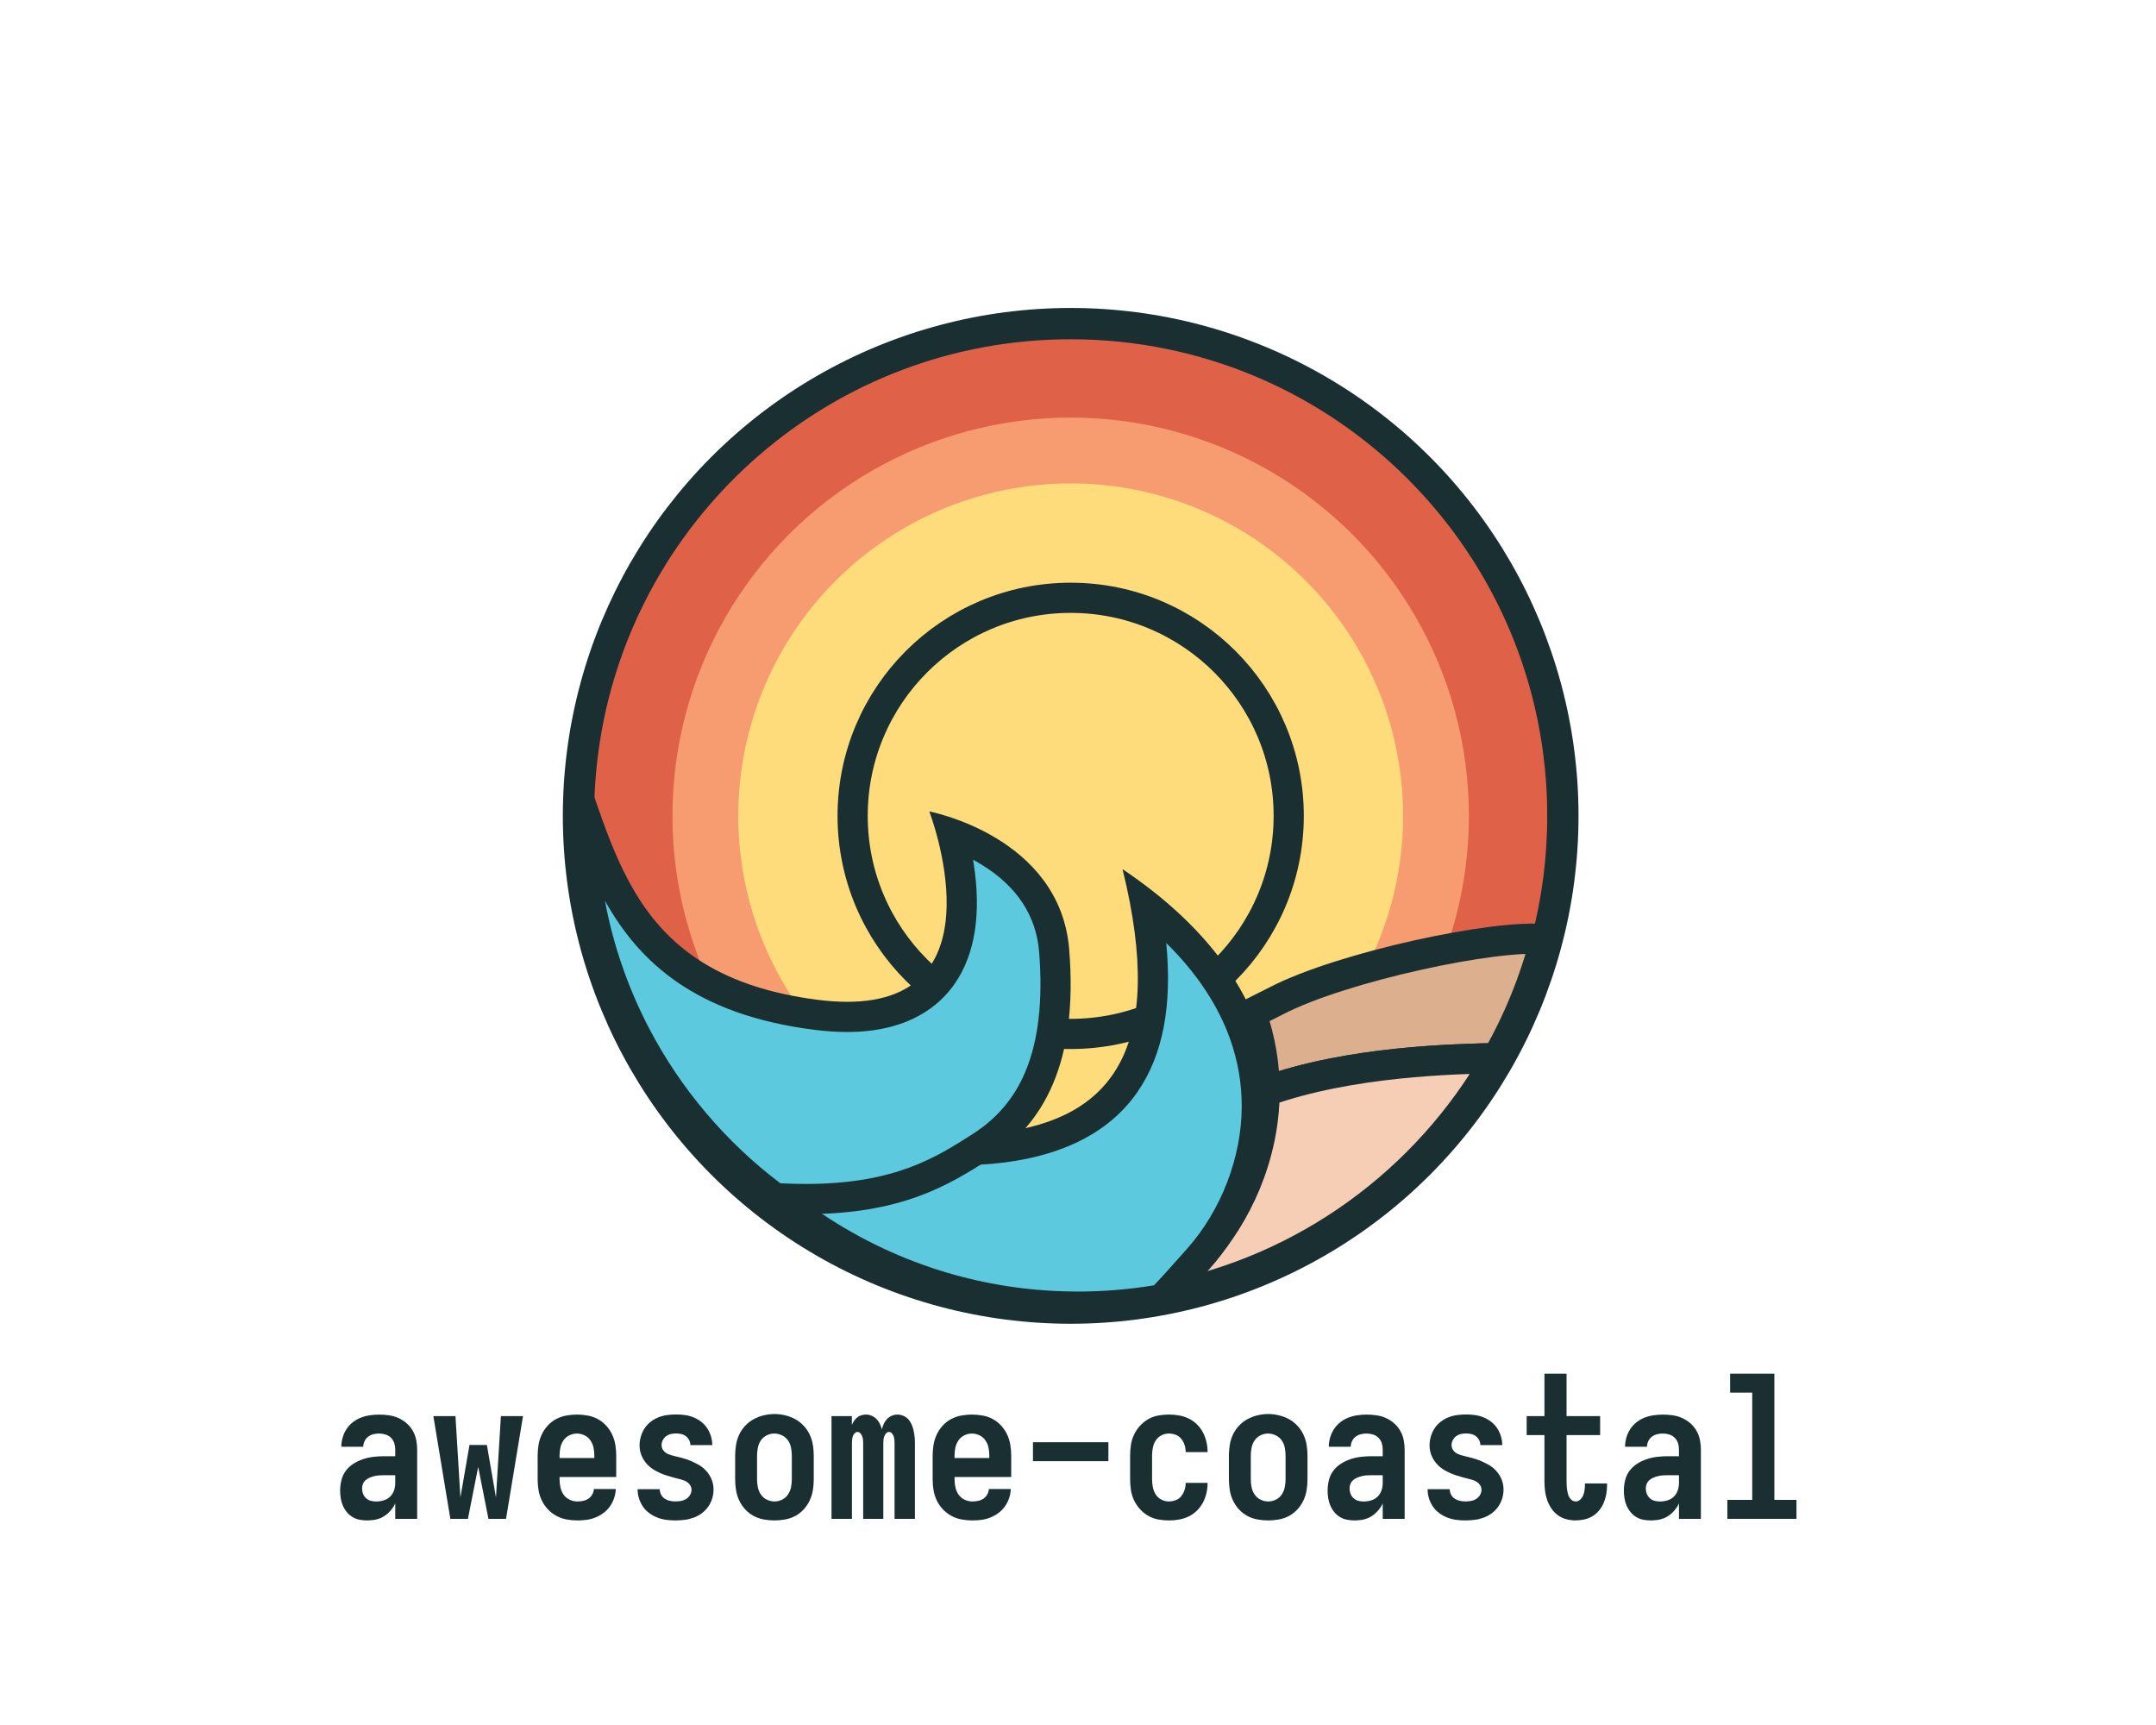
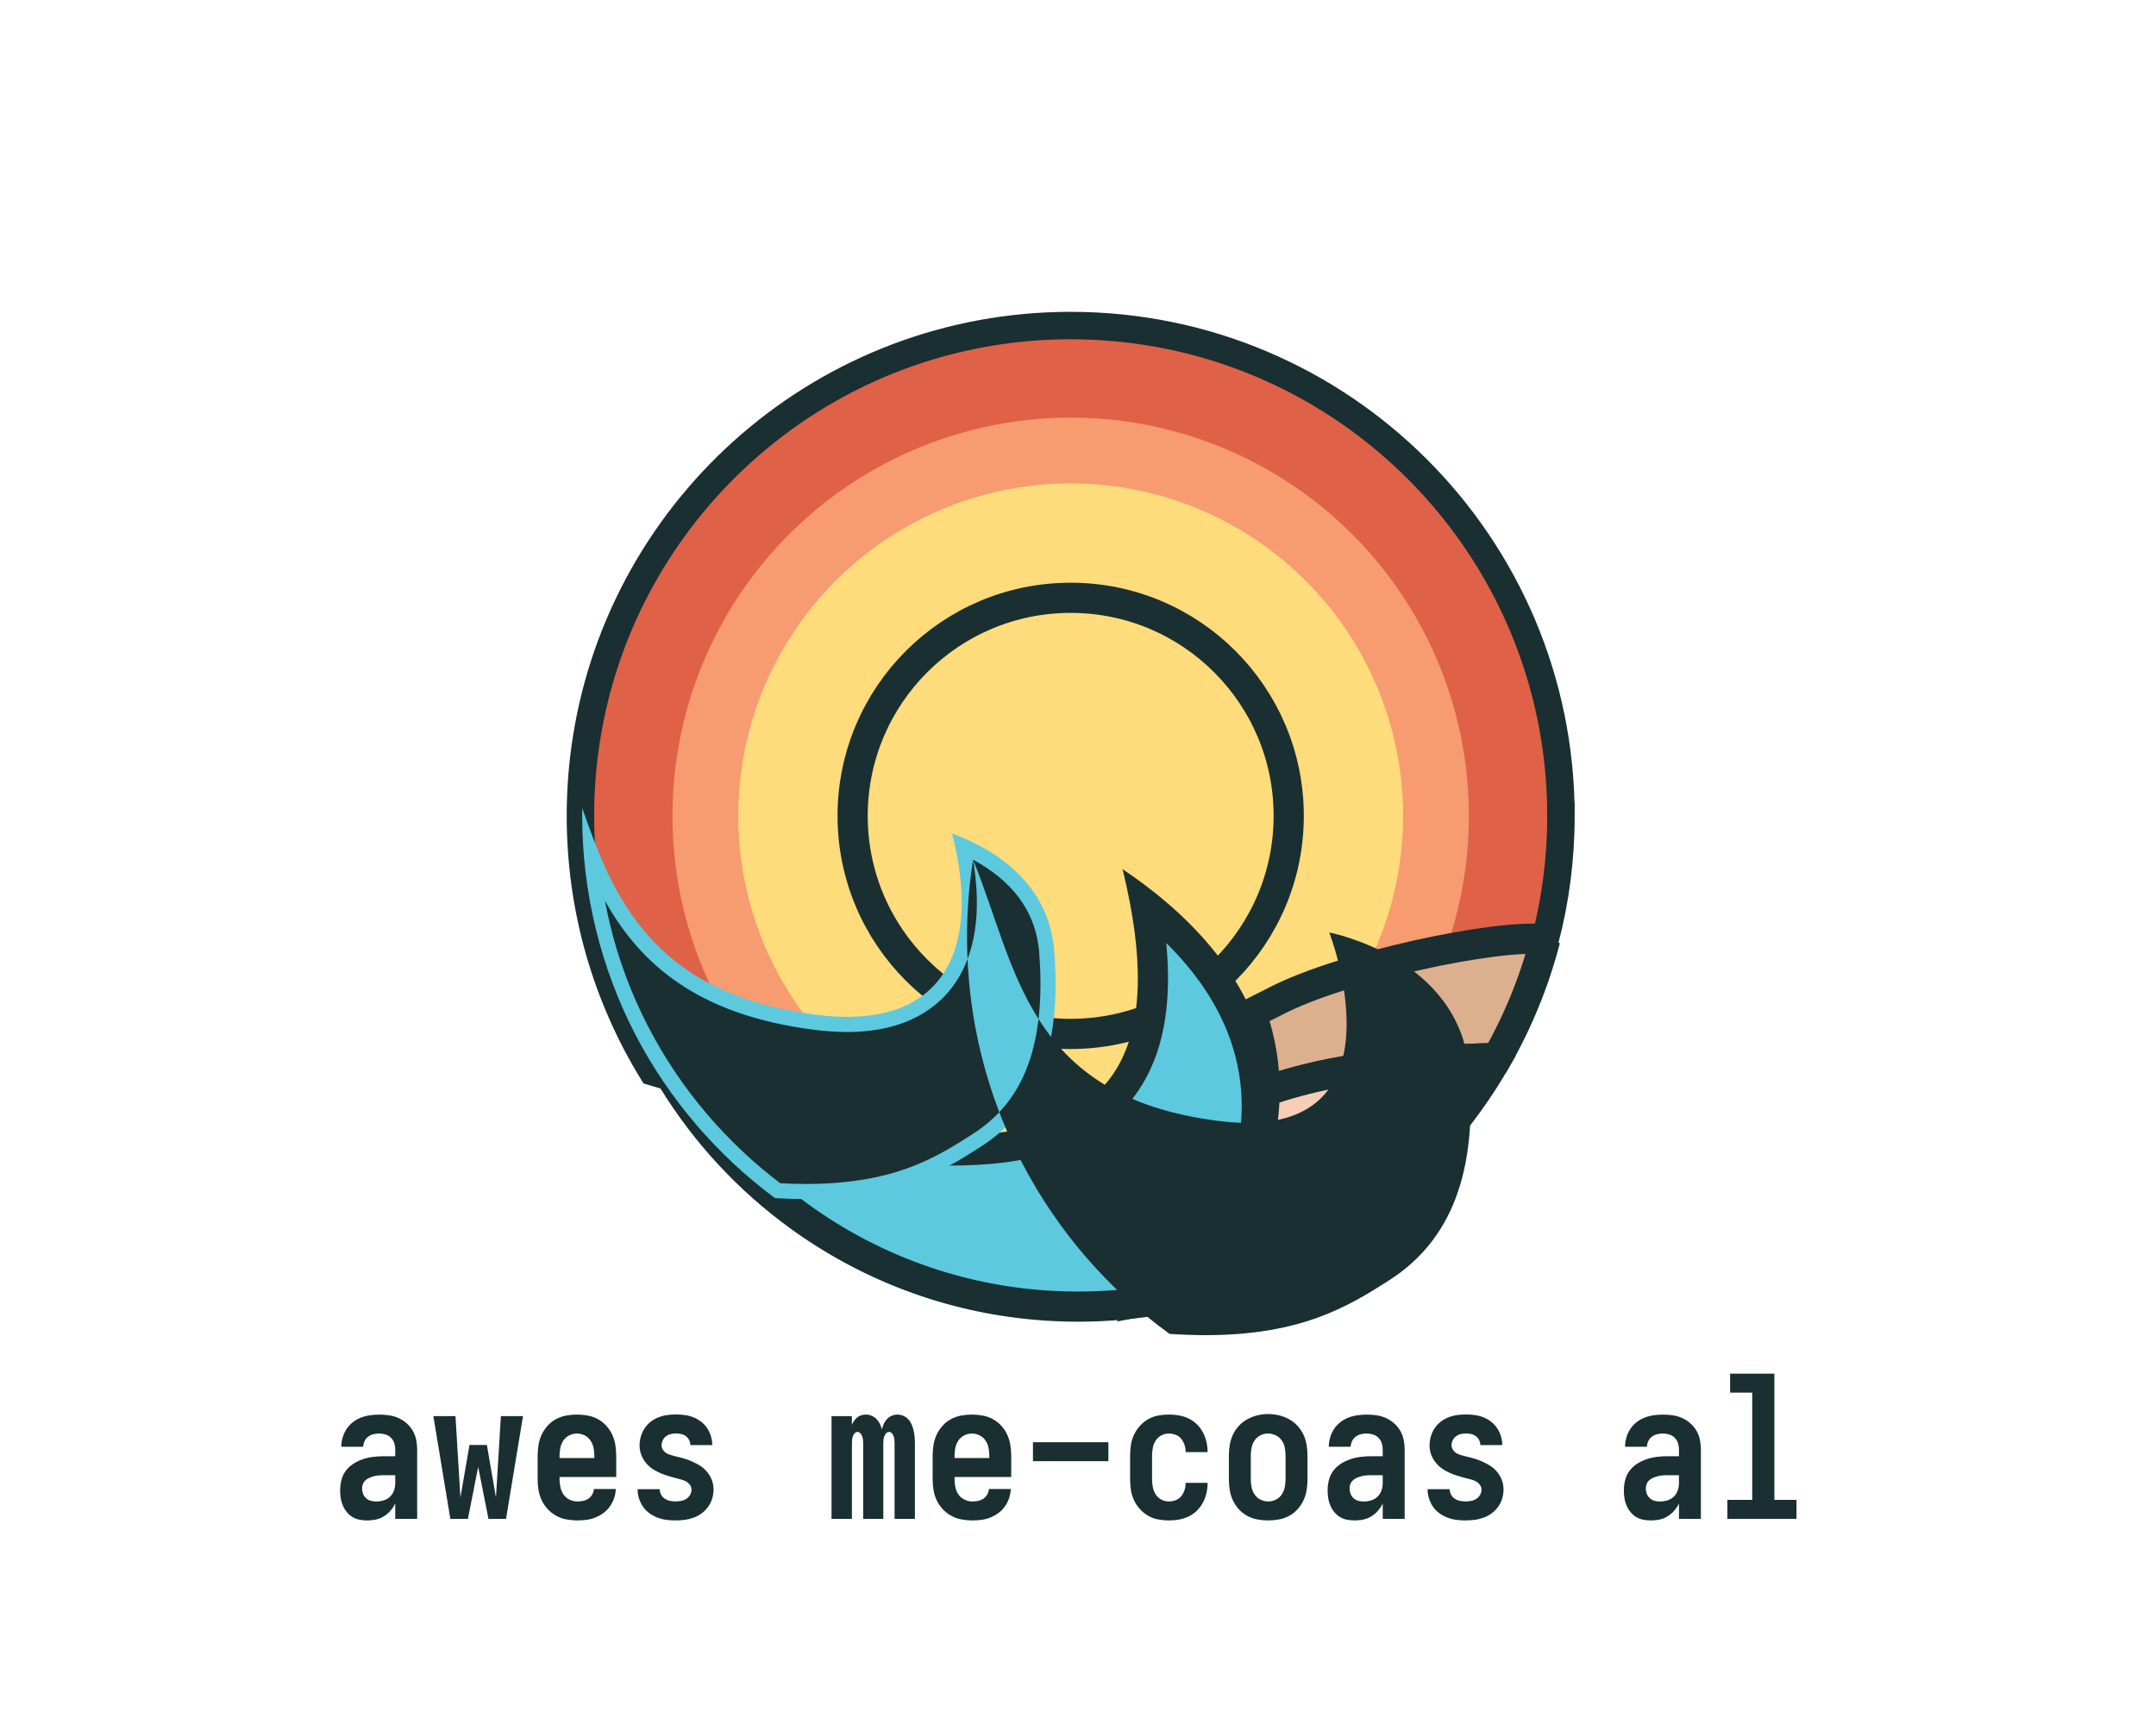
<svg xmlns="http://www.w3.org/2000/svg" id="a" viewBox="0 0 786 628.8">
  <defs>
    <style>.c{fill:#192f32;}.d{fill:#5cc9de;}.e{fill:none;}.e,.f,.g,.h,.i{stroke:#192f32;stroke-miterlimit:10;}.e,.f,.g,.i{stroke-width:11px;}.f{fill:#f6cdb5;}.j{fill:#f79b71;}.g,.k{fill:#fedb7b;}.h{fill:#df6147;stroke-width:10px;}.i{fill:#dcaf8f;}</style>
  </defs>
  <path class="h" d="M569.07,297.4c0,15.55-1.99,30.63-5.72,45.01-17.57-2.05-74.02,9.95-98.02,22.39-2.55,1.32-5.63,2.85-9.17,4.63-7.02-19.69-22.22-39.88-49.59-58.26,16.25,65.99-4.36,90.88-44.4,95.99-28.73,3.66-77.53-2.41-124.31-16.46-16.66-27.16-26.26-59.11-26.26-93.3,0-9.57,.75-18.97,2.2-28.13,13.49-85.34,87.39-150.6,176.53-150.6,98.72,0,178.74,80.02,178.74,178.73Z" />
  <circle class="j" cx="390.33" cy="297.4" r="145.18" />
  <circle class="k" cx="390.33" cy="297.4" r="121.2" />
  <circle class="g" cx="390.33" cy="297.4" r="79.49" />
  <path class="i" d="M563.35,342.41c-3.97,15.32-9.92,29.84-17.58,43.27-15.39,.38-53.67,1.08-84.74,12.28,.06-9.2-1.41-18.8-4.87-28.53,3.54-1.78,6.62-3.31,9.17-4.63,24-12.44,80.45-24.44,98.02-22.39Z" />
  <path class="f" d="M545.77,385.68c-25.52,44.84-69.88,77.57-122.32,87.39,5.06-5.07,9.78-10.52,14.83-16.18,12.23-13.71,22.63-34.98,22.75-58.93,31.07-11.2,69.35-11.9,84.74-12.28Z" />
  <g>
    <path class="d" d="M393,476.3c-3.2,0-6.31-.08-9.24-.25-15.73-.82-31.22-3.77-46.06-8.76-16.56-5.58-32.16-13.63-46.38-23.95-14.6-10.6-27.3-23.21-37.89-37.62,32.71,8.63,66.53,13.65,92.86,13.65,7.1,0,13.57-.37,19.24-1.09,21.08-2.69,35.71-10.38,44.71-23.5,10.19-14.86,12.65-36.21,7.41-65,17.79,14.17,29.87,29.99,36,47.16,3.08,8.65,4.61,17.62,4.55,26.65-.1,19.75-8.08,40.42-21.35,55.3l-2.62,2.95c-3.68,4.14-7.17,8.08-10.8,11.79-9.97,1.77-20.2,2.66-30.43,2.66Z" />
    <path class="c" d="M425.16,343.74c11.07,10.89,18.87,22.62,23.3,35.04,2.86,8.06,4.29,16.39,4.23,24.79-.09,18.44-7.55,37.76-19.96,51.66-.89,1-1.77,1.99-2.64,2.97-3.2,3.61-6.27,7.06-9.38,10.32-9.11,1.51-18.41,2.28-27.72,2.28-3.1,0-6.1-.08-8.92-.24h-.03s-.03,0-.03,0c-15.21-.79-30.2-3.64-44.56-8.48-16.03-5.4-31.14-13.2-44.9-23.19-9.75-7.07-18.62-15.08-26.55-23.94,27.98,6.33,55.8,9.92,78.29,9.92,7.33,0,14.04-.38,19.94-1.13,22.41-2.86,38.75-11.56,48.55-25.85,9.15-13.33,12.6-31.19,10.39-54.15m-15.93-26.91c16.25,65.99-4.36,90.88-44.4,95.99-5.5,.7-11.73,1.04-18.54,1.04-28.79,0-67.94-6.14-105.77-17.5,12.33,20.11,28.53,37.6,47.57,51.42,14.47,10.5,30.57,18.89,47.85,24.71,15.03,5.06,30.97,8.18,47.5,9.04,3.16,.18,6.35,.26,9.55,.26,11.32,0,22.39-1.05,33.12-3.06,5.06-5.07,9.78-10.52,14.83-16.18,12.23-13.71,22.63-34.98,22.75-58.93,.06-9.2-1.41-18.8-4.87-28.53-7.02-19.69-22.22-39.88-49.59-58.26h0Z" />
  </g>
  <g>
    <path class="d" d="M293.73,437.08c-3.58,0-7.35-.12-11.21-.35-21.12-15.63-38.65-36.13-50.77-59.38-12.77-24.49-19.51-52.14-19.51-79.96,0-.95,0-1.89,.02-2.84,11.28,32.46,25.7,67.78,85.18,75.35,4.01,.51,7.85,.77,11.42,.77,16.08,0,27.78-5.16,34.76-15.34,10.59-15.44,6.9-38.38,3.47-51.46,12.98,4.68,35.11,16.44,37.23,42.69,2.8,34.78-5.97,58.16-26.82,71.48-13.27,8.48-29.79,19.02-63.78,19.02Z" />
-     <path class="c" d="M354.75,313.39c1.04,.56,2.09,1.16,3.14,1.81,12.83,7.88,19.88,18.59,20.94,31.81,1.43,17.75-.28,32.49-5.08,43.81-4.04,9.53-10.33,16.92-19.21,22.6-13.33,8.51-28.43,18.16-60.81,18.16-2.97,0-6.07-.08-9.25-.25-19.87-15.01-36.37-34.49-47.86-56.52-7.71-14.79-13.08-30.33-16.07-46.46,12.51,22.42,33.12,41.54,76.19,47.02,4.24,.54,8.32,.81,12.12,.81,22.43,0,33.75-9.64,39.29-17.73,7.34-10.71,9.64-25.4,6.82-43.65-.07-.48-.15-.95-.23-1.42m-145.82-44.12c-1.45,9.16-2.2,18.56-2.2,28.13,0,59.52,29.09,112.24,73.83,144.72,4.66,.31,9.03,.46,13.16,.46,34.73,0,51.85-10.38,66.74-19.89,20-12.78,32.67-35.23,29.34-76.56-3.34-41.33-51-50.33-51-50.33,0,0,26.81,69.39-29.94,69.39-3.29,0-6.86-.23-10.73-.73-69.98-8.91-73.27-56.39-89.2-95.19h0Z" />
+     <path class="c" d="M354.75,313.39c1.04,.56,2.09,1.16,3.14,1.81,12.83,7.88,19.88,18.59,20.94,31.81,1.43,17.75-.28,32.49-5.08,43.81-4.04,9.53-10.33,16.92-19.21,22.6-13.33,8.51-28.43,18.16-60.81,18.16-2.97,0-6.07-.08-9.25-.25-19.87-15.01-36.37-34.49-47.86-56.52-7.71-14.79-13.08-30.33-16.07-46.46,12.51,22.42,33.12,41.54,76.19,47.02,4.24,.54,8.32,.81,12.12,.81,22.43,0,33.75-9.64,39.29-17.73,7.34-10.71,9.64-25.4,6.82-43.65-.07-.48-.15-.95-.23-1.42c-1.45,9.16-2.2,18.56-2.2,28.13,0,59.52,29.09,112.24,73.83,144.72,4.66,.31,9.03,.46,13.16,.46,34.73,0,51.85-10.38,66.74-19.89,20-12.78,32.67-35.23,29.34-76.56-3.34-41.33-51-50.33-51-50.33,0,0,26.81,69.39-29.94,69.39-3.29,0-6.86-.23-10.73-.73-69.98-8.91-73.27-56.39-89.2-95.19h0Z" />
  </g>
-   <circle class="e" cx="390.33" cy="297.4" r="179.64" />
  <g>
    <path class="c" d="M133.94,554.23c-.96,0-1.9-.08-2.81-.25-.91-.17-1.78-.49-2.59-.97-.82-.48-1.52-1.09-2.12-1.84-.6-.74-1.08-1.54-1.44-2.38-.36-.84-.61-1.73-.76-2.66-.14-.94-.22-1.86-.22-2.77,0-1.3,.16-2.57,.47-3.82,.31-1.25,.84-2.38,1.58-3.38,.74-1.01,1.66-1.86,2.74-2.56,1.08-.7,2.22-1.25,3.42-1.66,1.2-.41,2.44-.7,3.71-.86,1.27-.17,2.53-.25,3.78-.25h4.39v-2.45c0-.82-.12-1.59-.36-2.34-.24-.74-.64-1.39-1.19-1.94-.55-.55-1.21-.95-1.98-1.19-.77-.24-1.56-.36-2.38-.36-.67,0-1.36,.08-2.05,.25-.7,.17-1.33,.47-1.91,.9-.58,.43-1.02,.98-1.33,1.66-.31,.67-.47,1.34-.47,2.02h-7.99c0-1.1,.16-2.21,.47-3.31,.31-1.1,.78-2.14,1.4-3.1,.62-.96,1.39-1.8,2.3-2.52,.91-.72,1.9-1.28,2.95-1.69,1.06-.41,2.15-.7,3.28-.86,1.13-.17,2.24-.25,3.35-.25,1.2,0,2.4,.08,3.6,.25,1.2,.17,2.34,.49,3.42,.97,1.08,.48,2.08,1.12,2.99,1.91,.91,.79,1.67,1.7,2.27,2.74,.6,1.03,1.02,2.14,1.26,3.31,.24,1.18,.36,2.36,.36,3.56v25.27h-7.99v-5.62c-.24,.48-.4,.78-.47,.9-.07,.12-.18,.29-.32,.5-.14,.22-.3,.43-.47,.65-.17,.22-.34,.42-.5,.61-.17,.19-.35,.38-.54,.58s-.38,.37-.58,.54c-.19,.17-.4,.32-.61,.47-.22,.14-.43,.29-.65,.43-.22,.14-.44,.28-.68,.4-.24,.12-.48,.23-.72,.32-.24,.1-.49,.18-.76,.25-.26,.07-.52,.14-.76,.22-.24,.07-.49,.12-.76,.14-.26,.02-.53,.05-.79,.07-.26,.02-.53,.05-.79,.07-.26,.02-.52,.04-.76,.04Zm3.24-6.91c.91,0,1.81-.13,2.7-.4,.89-.26,1.66-.71,2.3-1.33,.65-.62,1.13-1.37,1.44-2.23,.31-.86,.47-1.75,.47-2.66v-2.95h-4.39c-.58,0-1.14,.02-1.69,.07-.55,.05-1.1,.14-1.66,.29-.55,.14-1.09,.32-1.62,.54-.53,.22-1.01,.52-1.44,.9-.43,.38-.76,.84-.97,1.37-.22,.53-.32,1.08-.32,1.66,0,.67,.12,1.32,.36,1.94,.24,.62,.61,1.16,1.12,1.62,.5,.46,1.08,.77,1.73,.94,.65,.17,1.31,.25,1.98,.25Z" />
    <path class="c" d="M164.18,553.65l-6.19-37.44h8.06l1.8,29.66,3.31-19.15h6.34l3.31,19.15,1.8-29.66h8.06l-6.19,37.44h-6.41l-3.74-18.94-3.74,18.94h-6.41Z" />
    <path class="c" d="M210.48,554.23c-1.3,0-2.6-.12-3.92-.36-1.32-.24-2.56-.67-3.71-1.3-1.15-.62-2.19-1.42-3.1-2.38-.91-.96-1.66-2.04-2.23-3.24-.58-1.2-.97-2.46-1.19-3.78-.22-1.32-.32-2.63-.32-3.92v-8.64c0-1.3,.11-2.6,.32-3.92,.22-1.32,.6-2.57,1.15-3.74,.55-1.18,1.27-2.26,2.16-3.24,.89-.98,1.91-1.79,3.06-2.41,1.15-.62,2.39-1.05,3.71-1.3,1.32-.24,2.63-.36,3.92-.36s2.6,.12,3.92,.36c1.32,.24,2.56,.67,3.71,1.3,1.15,.62,2.17,1.43,3.06,2.41,.89,.98,1.61,2.06,2.16,3.24,.55,1.18,.94,2.42,1.15,3.74,.22,1.32,.32,2.63,.32,3.92v7.78h-20.66v.86c0,.96,.11,1.93,.32,2.92,.22,.98,.6,1.87,1.15,2.66,.55,.79,1.28,1.4,2.2,1.84,.91,.43,1.85,.65,2.81,.65,.72,0,1.43-.07,2.12-.22,.7-.14,1.33-.41,1.91-.79,.58-.38,1.04-.89,1.4-1.51,.36-.62,.56-1.3,.61-2.02h7.99c-.05,1.15-.25,2.26-.61,3.31-.36,1.06-.86,2.05-1.51,2.99-.65,.94-1.43,1.74-2.34,2.41-.91,.67-1.9,1.22-2.95,1.66-1.06,.43-2.14,.72-3.24,.86-1.1,.14-2.23,.22-3.38,.22Zm-6.48-22.75h12.67v-.86c0-.96-.1-1.92-.29-2.88-.19-.96-.56-1.85-1.12-2.66-.55-.82-1.27-1.44-2.16-1.87-.89-.43-1.81-.65-2.77-.65s-1.88,.22-2.77,.65c-.89,.43-1.61,1.06-2.16,1.87-.55,.82-.92,1.7-1.12,2.66-.19,.96-.29,1.92-.29,2.88v.86Z" />
    <path class="c" d="M246.19,554.23c-1.1,0-2.21-.07-3.31-.22-1.1-.14-2.18-.42-3.24-.83-1.06-.41-2.04-.95-2.95-1.62-.91-.67-1.68-1.46-2.3-2.38-.62-.91-1.1-1.91-1.44-2.99-.34-1.08-.5-2.2-.5-3.35h8.06c0,.67,.16,1.32,.47,1.94,.31,.62,.76,1.13,1.33,1.51,.58,.38,1.2,.65,1.87,.79,.67,.14,1.34,.22,2.02,.22,.72,0,1.42-.06,2.09-.18,.67-.12,1.3-.36,1.87-.72,.58-.36,1.04-.84,1.4-1.44,.36-.6,.54-1.24,.54-1.91,0-.77-.26-1.45-.79-2.05-.53-.6-1.14-1.03-1.84-1.3-.7-.26-1.42-.48-2.16-.65-.75-.17-1.48-.36-2.2-.58-.72-.22-1.44-.43-2.16-.65-.72-.22-1.43-.48-2.12-.79-.7-.31-1.37-.65-2.02-1.01-.65-.36-1.26-.78-1.84-1.26-.58-.48-1.1-1.02-1.58-1.62-.48-.6-.89-1.24-1.22-1.91-.34-.67-.59-1.38-.76-2.12-.17-.74-.25-1.5-.25-2.27,0-1.05,.16-2.12,.47-3.2,.31-1.08,.77-2.08,1.37-2.99,.6-.91,1.33-1.7,2.2-2.38,.86-.67,1.81-1.21,2.84-1.62,1.03-.41,2.09-.68,3.17-.83,1.08-.14,2.17-.22,3.28-.22s2.12,.07,3.2,.22c1.08,.14,2.12,.42,3.13,.83,1.01,.41,1.94,.95,2.81,1.62,.86,.67,1.6,1.46,2.2,2.38,.6,.91,1.06,1.9,1.37,2.95,.31,1.06,.47,2.11,.47,3.17h-7.99c0-.62-.14-1.22-.43-1.8s-.68-1.05-1.19-1.44c-.5-.38-1.07-.65-1.69-.79-.62-.14-1.25-.22-1.87-.22-.67,0-1.32,.07-1.94,.22-.62,.14-1.19,.4-1.69,.76-.5,.36-.91,.84-1.22,1.44-.31,.6-.47,1.21-.47,1.84,0,.77,.25,1.45,.76,2.05,.5,.6,1.12,1.03,1.84,1.3,.72,.26,1.44,.48,2.16,.65,.72,.17,1.45,.35,2.2,.54,.74,.19,1.48,.41,2.2,.65,.72,.24,1.42,.52,2.09,.83,.67,.31,1.34,.65,2.02,1.01,.67,.36,1.3,.78,1.87,1.26,.58,.48,1.1,1.02,1.58,1.62,.48,.6,.89,1.24,1.22,1.91,.33,.67,.59,1.38,.76,2.12,.17,.74,.25,1.48,.25,2.2,0,1.15-.17,2.27-.5,3.35-.34,1.08-.83,2.08-1.48,2.99s-1.43,1.7-2.34,2.38c-.91,.67-1.9,1.2-2.95,1.58-1.06,.38-2.14,.65-3.24,.79-1.1,.14-2.23,.22-3.38,.22Z" />
-     <path class="c" d="M282.33,554.23c-1.3,0-2.6-.12-3.92-.36-1.32-.24-2.56-.67-3.71-1.3-1.15-.62-2.17-1.43-3.06-2.41-.89-.98-1.61-2.06-2.16-3.24-.55-1.17-.94-2.42-1.15-3.74-.22-1.32-.32-2.63-.32-3.92v-8.64c0-1.3,.11-2.6,.32-3.92,.22-1.32,.6-2.57,1.15-3.74,.55-1.18,1.28-2.26,2.2-3.24,.91-.98,1.94-1.79,3.1-2.41,1.15-.62,2.38-1.09,3.67-1.4,1.3-.31,2.59-.47,3.89-.47s2.59,.16,3.89,.47c1.3,.31,2.52,.78,3.67,1.4,1.15,.62,2.18,1.43,3.1,2.41,.91,.98,1.64,2.06,2.2,3.24,.55,1.18,.94,2.42,1.15,3.74,.22,1.32,.32,2.63,.32,3.92v8.64c0,1.3-.11,2.6-.32,3.92-.22,1.32-.6,2.57-1.15,3.74-.55,1.18-1.27,2.26-2.16,3.24-.89,.98-1.91,1.79-3.06,2.41-1.15,.62-2.39,1.06-3.71,1.3-1.32,.24-2.63,.36-3.92,.36Zm0-6.91c.96,0,1.88-.22,2.77-.65,.89-.43,1.61-1.05,2.16-1.87,.55-.82,.92-1.7,1.12-2.66,.19-.96,.29-1.92,.29-2.88v-8.64c0-.96-.1-1.93-.29-2.92-.19-.98-.56-1.87-1.12-2.66-.55-.79-1.28-1.4-2.2-1.84-.91-.43-1.85-.65-2.81-.65s-1.88,.23-2.77,.68c-.89,.46-1.6,1.08-2.12,1.87-.53,.79-.89,1.67-1.08,2.63-.19,.96-.29,1.92-.29,2.88v8.64c0,.96,.1,1.92,.29,2.88,.19,.96,.56,1.85,1.12,2.66,.55,.82,1.27,1.44,2.16,1.87,.89,.43,1.81,.65,2.77,.65Z" />
    <path class="c" d="M303.14,553.65v-37.44h7.42v3.17c.24-.53,.52-1.02,.83-1.48,.31-.46,.68-.86,1.12-1.22,.43-.36,.92-.62,1.48-.79,.55-.17,1.12-.25,1.69-.25,.72,0,1.42,.14,2.09,.43,.67,.29,1.26,.68,1.76,1.19,.5,.5,.91,1.08,1.22,1.73,.31,.65,.56,1.33,.76,2.05,.14-.67,.37-1.34,.68-2.02,.31-.67,.71-1.26,1.19-1.76,.48-.5,1.06-.9,1.73-1.19,.67-.29,1.37-.43,2.09-.43s1.44,.16,2.16,.47c.72,.31,1.33,.76,1.84,1.33s.9,1.21,1.19,1.91c.29,.7,.52,1.42,.68,2.16,.17,.75,.29,1.49,.36,2.23,.07,.75,.11,1.5,.11,2.27v27.65h-7.42v-27.65c0-.43-.02-.85-.07-1.26-.05-.41-.13-.8-.25-1.19-.12-.38-.34-.74-.65-1.08-.31-.34-.66-.5-1.04-.5-.43,0-.79,.17-1.08,.5-.29,.34-.5,.7-.65,1.08-.14,.38-.24,.78-.29,1.19-.05,.41-.07,.83-.07,1.26v27.65h-7.34v-27.65c0-.43-.02-.85-.07-1.26-.05-.41-.14-.8-.29-1.19-.14-.38-.36-.74-.65-1.08-.29-.34-.65-.5-1.08-.5-.38,0-.73,.17-1.04,.5-.31,.34-.53,.7-.65,1.08-.12,.38-.2,.78-.25,1.19-.05,.41-.07,.83-.07,1.26v27.65h-7.42Z" />
    <path class="c" d="M354.48,554.23c-1.3,0-2.6-.12-3.92-.36-1.32-.24-2.56-.67-3.71-1.3-1.15-.62-2.19-1.42-3.1-2.38-.91-.96-1.66-2.04-2.23-3.24-.58-1.2-.97-2.46-1.19-3.78-.22-1.32-.32-2.63-.32-3.92v-8.64c0-1.3,.11-2.6,.32-3.92,.22-1.32,.6-2.57,1.15-3.74,.55-1.18,1.27-2.26,2.16-3.24,.89-.98,1.91-1.79,3.06-2.41,1.15-.62,2.39-1.05,3.71-1.3,1.32-.24,2.63-.36,3.92-.36s2.6,.12,3.92,.36c1.32,.24,2.56,.67,3.71,1.3,1.15,.62,2.17,1.43,3.06,2.41,.89,.98,1.61,2.06,2.16,3.24,.55,1.18,.94,2.42,1.15,3.74,.22,1.32,.32,2.63,.32,3.92v7.78h-20.66v.86c0,.96,.11,1.93,.32,2.92,.22,.98,.6,1.87,1.15,2.66,.55,.79,1.28,1.4,2.2,1.84,.91,.43,1.85,.65,2.81,.65,.72,0,1.43-.07,2.12-.22,.7-.14,1.33-.41,1.91-.79,.58-.38,1.04-.89,1.4-1.51,.36-.62,.56-1.3,.61-2.02h7.99c-.05,1.15-.25,2.26-.61,3.31-.36,1.06-.86,2.05-1.51,2.99-.65,.94-1.43,1.74-2.34,2.41-.91,.67-1.9,1.22-2.95,1.66-1.06,.43-2.14,.72-3.24,.86-1.1,.14-2.23,.22-3.38,.22Zm-6.48-22.75h12.67v-.86c0-.96-.1-1.92-.29-2.88-.19-.96-.56-1.85-1.12-2.66-.55-.82-1.27-1.44-2.16-1.87-.89-.43-1.81-.65-2.77-.65s-1.88,.22-2.77,.65c-.89,.43-1.61,1.06-2.16,1.87-.55,.82-.92,1.7-1.12,2.66-.19,.96-.29,1.92-.29,2.88v.86Z" />
    <path class="c" d="M376.58,532.63v-6.91h27.5v6.91h-27.5Z" />
    <path class="c" d="M426.12,554.23c-1.3,0-2.59-.12-3.89-.36-1.3-.24-2.51-.68-3.64-1.33-1.13-.65-2.14-1.46-3.02-2.45-.89-.98-1.61-2.06-2.16-3.24-.55-1.18-.92-2.41-1.12-3.71-.19-1.3-.29-2.59-.29-3.89v-8.64c0-1.3,.1-2.59,.29-3.89,.19-1.3,.56-2.53,1.12-3.71,.55-1.18,1.27-2.26,2.16-3.24,.89-.98,1.9-1.8,3.02-2.45,1.13-.65,2.34-1.09,3.64-1.33,1.3-.24,2.59-.36,3.89-.36s2.48,.11,3.71,.32c1.22,.22,2.39,.59,3.49,1.12,1.1,.53,2.1,1.22,2.99,2.09,.89,.86,1.62,1.84,2.2,2.92s1.01,2.23,1.3,3.46c.29,1.22,.43,2.44,.43,3.64v.14h-7.99v-.07c0-.86-.13-1.7-.4-2.52-.26-.82-.66-1.56-1.19-2.23-.53-.67-1.2-1.16-2.02-1.48-.82-.31-1.66-.47-2.52-.47-.96,0-1.87,.23-2.74,.68-.86,.46-1.55,1.08-2.05,1.87s-.85,1.67-1.04,2.63c-.19,.96-.29,1.92-.29,2.88v8.64c0,.96,.1,1.92,.29,2.88,.19,.96,.54,1.84,1.04,2.63s1.19,1.42,2.05,1.87c.86,.46,1.78,.68,2.74,.68,.86,0,1.7-.16,2.52-.47,.82-.31,1.49-.8,2.02-1.48,.53-.67,.92-1.42,1.19-2.23,.26-.82,.4-1.66,.4-2.52v-.07h7.99v.14c0,1.2-.14,2.41-.43,3.64-.29,1.22-.72,2.38-1.3,3.46s-1.31,2.05-2.2,2.92c-.89,.86-1.88,1.56-2.99,2.09-1.1,.53-2.27,.9-3.49,1.12s-2.46,.32-3.71,.32Z" />
    <path class="c" d="M462.33,554.23c-1.3,0-2.6-.12-3.92-.36-1.32-.24-2.56-.67-3.71-1.3-1.15-.62-2.17-1.43-3.06-2.41-.89-.98-1.61-2.06-2.16-3.24-.55-1.17-.94-2.42-1.15-3.74s-.32-2.63-.32-3.92v-8.64c0-1.3,.11-2.6,.32-3.92,.22-1.32,.6-2.57,1.15-3.74,.55-1.18,1.28-2.26,2.2-3.24,.91-.98,1.94-1.79,3.1-2.41,1.15-.62,2.38-1.09,3.67-1.4,1.3-.31,2.59-.47,3.89-.47s2.59,.16,3.89,.47c1.3,.31,2.52,.78,3.67,1.4,1.15,.62,2.18,1.43,3.1,2.41,.91,.98,1.64,2.06,2.2,3.24,.55,1.18,.94,2.42,1.15,3.74,.22,1.32,.32,2.63,.32,3.92v8.64c0,1.3-.11,2.6-.32,3.92s-.6,2.57-1.15,3.74c-.55,1.18-1.27,2.26-2.16,3.24-.89,.98-1.91,1.79-3.06,2.41-1.15,.62-2.39,1.06-3.71,1.3-1.32,.24-2.63,.36-3.92,.36Zm0-6.91c.96,0,1.88-.22,2.77-.65,.89-.43,1.61-1.05,2.16-1.87,.55-.82,.92-1.7,1.12-2.66,.19-.96,.29-1.92,.29-2.88v-8.64c0-.96-.1-1.93-.29-2.92-.19-.98-.56-1.87-1.12-2.66s-1.28-1.4-2.2-1.84c-.91-.43-1.85-.65-2.81-.65s-1.88,.23-2.77,.68c-.89,.46-1.6,1.08-2.12,1.87-.53,.79-.89,1.67-1.08,2.63-.19,.96-.29,1.92-.29,2.88v8.64c0,.96,.1,1.92,.29,2.88,.19,.96,.56,1.85,1.12,2.66,.55,.82,1.27,1.44,2.16,1.87,.89,.43,1.81,.65,2.77,.65Z" />
    <path class="c" d="M493.94,554.23c-.96,0-1.9-.08-2.81-.25-.91-.17-1.78-.49-2.59-.97-.82-.48-1.52-1.09-2.12-1.84-.6-.74-1.08-1.54-1.44-2.38-.36-.84-.61-1.73-.76-2.66-.14-.94-.22-1.86-.22-2.77,0-1.3,.16-2.57,.47-3.82,.31-1.25,.84-2.38,1.58-3.38s1.66-1.86,2.74-2.56c1.08-.7,2.22-1.25,3.42-1.66,1.2-.41,2.44-.7,3.71-.86,1.27-.17,2.53-.25,3.78-.25h4.39v-2.45c0-.82-.12-1.59-.36-2.34-.24-.74-.64-1.39-1.19-1.94-.55-.55-1.21-.95-1.98-1.19-.77-.24-1.56-.36-2.38-.36-.67,0-1.36,.08-2.05,.25-.7,.17-1.33,.47-1.91,.9-.58,.43-1.02,.98-1.33,1.66-.31,.67-.47,1.34-.47,2.02h-7.99c0-1.1,.16-2.21,.47-3.31,.31-1.1,.78-2.14,1.4-3.1,.62-.96,1.39-1.8,2.3-2.52,.91-.72,1.9-1.28,2.95-1.69,1.05-.41,2.15-.7,3.28-.86,1.13-.17,2.24-.25,3.35-.25,1.2,0,2.4,.08,3.6,.25,1.2,.17,2.34,.49,3.42,.97,1.08,.48,2.08,1.12,2.99,1.91,.91,.79,1.67,1.7,2.27,2.74,.6,1.03,1.02,2.14,1.26,3.31,.24,1.18,.36,2.36,.36,3.56v25.27h-7.99v-5.62c-.24,.48-.4,.78-.47,.9-.07,.12-.18,.29-.32,.5-.14,.22-.3,.43-.47,.65-.17,.22-.34,.42-.5,.61-.17,.19-.35,.38-.54,.58s-.38,.37-.58,.54c-.19,.17-.4,.32-.61,.47-.22,.14-.43,.29-.65,.43-.22,.14-.44,.28-.68,.4-.24,.12-.48,.23-.72,.32-.24,.1-.49,.18-.76,.25-.26,.07-.52,.14-.76,.22-.24,.07-.49,.12-.76,.14-.26,.02-.53,.05-.79,.07-.26,.02-.53,.05-.79,.07-.26,.02-.52,.04-.76,.04Zm3.24-6.91c.91,0,1.81-.13,2.7-.4,.89-.26,1.66-.71,2.3-1.33,.65-.62,1.13-1.37,1.44-2.23,.31-.86,.47-1.75,.47-2.66v-2.95h-4.39c-.58,0-1.14,.02-1.69,.07s-1.1,.14-1.66,.29c-.55,.14-1.09,.32-1.62,.54-.53,.22-1.01,.52-1.44,.9-.43,.38-.76,.84-.97,1.37-.22,.53-.32,1.08-.32,1.66,0,.67,.12,1.32,.36,1.94,.24,.62,.61,1.16,1.12,1.62,.5,.46,1.08,.77,1.73,.94,.65,.17,1.31,.25,1.98,.25Z" />
    <path class="c" d="M534.19,554.23c-1.11,0-2.21-.07-3.31-.22-1.1-.14-2.18-.42-3.24-.83-1.06-.41-2.04-.95-2.95-1.62-.91-.67-1.68-1.46-2.3-2.38-.62-.91-1.1-1.91-1.44-2.99-.34-1.08-.5-2.2-.5-3.35h8.06c0,.67,.16,1.32,.47,1.94,.31,.62,.76,1.13,1.33,1.51,.58,.38,1.2,.65,1.87,.79,.67,.14,1.34,.22,2.02,.22,.72,0,1.42-.06,2.09-.18,.67-.12,1.3-.36,1.87-.72,.58-.36,1.04-.84,1.4-1.44,.36-.6,.54-1.24,.54-1.91,0-.77-.26-1.45-.79-2.05-.53-.6-1.14-1.03-1.84-1.3-.7-.26-1.42-.48-2.16-.65-.74-.17-1.48-.36-2.2-.58-.72-.22-1.44-.43-2.16-.65s-1.43-.48-2.12-.79c-.7-.31-1.37-.65-2.02-1.01-.65-.36-1.26-.78-1.84-1.26-.58-.48-1.1-1.02-1.58-1.62-.48-.6-.89-1.24-1.22-1.91-.34-.67-.59-1.38-.76-2.12-.17-.74-.25-1.5-.25-2.27,0-1.05,.16-2.12,.47-3.2,.31-1.08,.77-2.08,1.37-2.99,.6-.91,1.33-1.7,2.2-2.38,.86-.67,1.81-1.21,2.84-1.62,1.03-.41,2.09-.68,3.17-.83,1.08-.14,2.17-.22,3.28-.22s2.12,.07,3.2,.22c1.08,.14,2.12,.42,3.13,.83,1.01,.41,1.94,.95,2.81,1.62s1.59,1.46,2.2,2.38c.6,.91,1.05,1.9,1.37,2.95,.31,1.06,.47,2.11,.47,3.17h-7.99c0-.62-.14-1.22-.43-1.8-.29-.58-.68-1.05-1.19-1.44-.5-.38-1.07-.65-1.69-.79-.62-.14-1.25-.22-1.87-.22-.67,0-1.32,.07-1.94,.22-.62,.14-1.19,.4-1.69,.76-.5,.36-.91,.84-1.22,1.44-.31,.6-.47,1.21-.47,1.84,0,.77,.25,1.45,.76,2.05,.5,.6,1.12,1.03,1.84,1.3,.72,.26,1.44,.48,2.16,.65,.72,.17,1.45,.35,2.2,.54,.74,.19,1.48,.41,2.2,.65s1.42,.52,2.09,.83c.67,.31,1.34,.65,2.02,1.01,.67,.36,1.3,.78,1.87,1.26,.58,.48,1.1,1.02,1.58,1.62,.48,.6,.89,1.24,1.22,1.91,.33,.67,.59,1.38,.76,2.12,.17,.74,.25,1.48,.25,2.2,0,1.15-.17,2.27-.5,3.35-.34,1.08-.83,2.08-1.48,2.99-.65,.91-1.43,1.7-2.34,2.38-.91,.67-1.9,1.2-2.95,1.58-1.06,.38-2.14,.65-3.24,.79-1.11,.14-2.23,.22-3.38,.22Z" />
-     <path class="c" d="M574.51,554.23c-1.15,0-2.29-.14-3.42-.43-1.13-.29-2.16-.77-3.1-1.44-.94-.67-1.73-1.49-2.38-2.45-.65-.96-1.17-1.98-1.55-3.06-.38-1.08-.65-2.2-.79-3.35-.14-1.15-.22-2.3-.22-3.46v-16.92h-6.48v-6.91h6.48v-15.48h8.06v15.48h12.24v6.91h-12.24v16.92c0,.53,.01,1.03,.04,1.51,.02,.48,.07,.96,.14,1.44,.07,.48,.17,.96,.29,1.44,.12,.48,.3,.94,.54,1.37,.24,.43,.56,.79,.97,1.08,.41,.29,.88,.43,1.4,.43,.62,0,1.18-.24,1.66-.72s.84-1.03,1.08-1.66c.24-.62,.4-1.26,.47-1.91,.07-.65,.11-1.31,.11-1.98v-.29h8.06v.72c0,1.06-.1,2.12-.29,3.2-.19,1.08-.49,2.11-.9,3.1-.41,.98-.96,1.91-1.66,2.77-.7,.86-1.5,1.57-2.41,2.12-.91,.55-1.9,.95-2.95,1.19-1.06,.24-2.11,.36-3.17,.36Z" />
    <path class="c" d="M601.94,554.23c-.96,0-1.9-.08-2.81-.25-.91-.17-1.78-.49-2.59-.97-.82-.48-1.52-1.09-2.12-1.84-.6-.74-1.08-1.54-1.44-2.38-.36-.84-.61-1.73-.76-2.66-.14-.94-.22-1.86-.22-2.77,0-1.3,.16-2.57,.47-3.82,.31-1.25,.84-2.38,1.58-3.38s1.66-1.86,2.74-2.56c1.08-.7,2.22-1.25,3.42-1.66,1.2-.41,2.44-.7,3.71-.86,1.27-.17,2.53-.25,3.78-.25h4.39v-2.45c0-.82-.12-1.59-.36-2.34-.24-.74-.64-1.39-1.19-1.94-.55-.55-1.21-.95-1.98-1.19-.77-.24-1.56-.36-2.38-.36-.67,0-1.36,.08-2.05,.25-.7,.17-1.33,.47-1.91,.9-.58,.43-1.02,.98-1.33,1.66-.31,.67-.47,1.34-.47,2.02h-7.99c0-1.1,.16-2.21,.47-3.31,.31-1.1,.78-2.14,1.4-3.1,.62-.96,1.39-1.8,2.3-2.52,.91-.72,1.9-1.28,2.95-1.69,1.05-.41,2.15-.7,3.28-.86,1.13-.17,2.24-.25,3.35-.25,1.2,0,2.4,.08,3.6,.25,1.2,.17,2.34,.49,3.42,.97,1.08,.48,2.08,1.12,2.99,1.91,.91,.79,1.67,1.7,2.27,2.74,.6,1.03,1.02,2.14,1.26,3.31,.24,1.18,.36,2.36,.36,3.56v25.27h-7.99v-5.62c-.24,.48-.4,.78-.47,.9-.07,.12-.18,.29-.32,.5-.14,.22-.3,.43-.47,.65-.17,.22-.34,.42-.5,.61-.17,.19-.35,.38-.54,.58s-.38,.37-.58,.54c-.19,.17-.4,.32-.61,.47-.22,.14-.43,.29-.65,.43-.22,.14-.44,.28-.68,.4-.24,.12-.48,.23-.72,.32-.24,.1-.49,.18-.76,.25-.26,.07-.52,.14-.76,.22-.24,.07-.49,.12-.76,.14-.26,.02-.53,.05-.79,.07-.26,.02-.53,.05-.79,.07-.26,.02-.52,.04-.76,.04Zm3.24-6.91c.91,0,1.81-.13,2.7-.4,.89-.26,1.66-.71,2.3-1.33,.65-.62,1.13-1.37,1.44-2.23,.31-.86,.47-1.75,.47-2.66v-2.95h-4.39c-.58,0-1.14,.02-1.69,.07s-1.1,.14-1.66,.29c-.55,.14-1.09,.32-1.62,.54-.53,.22-1.01,.52-1.44,.9-.43,.38-.76,.84-.97,1.37-.22,.53-.32,1.08-.32,1.66,0,.67,.12,1.32,.36,1.94,.24,.62,.61,1.16,1.12,1.62,.5,.46,1.08,.77,1.73,.94,.65,.17,1.31,.25,1.98,.25Z" />
    <path class="c" d="M629.73,553.65v-6.91h9.07v-39.1h-8.06v-6.91h16.13v46.01h8.06v6.91h-25.2Z" />
  </g>
</svg>